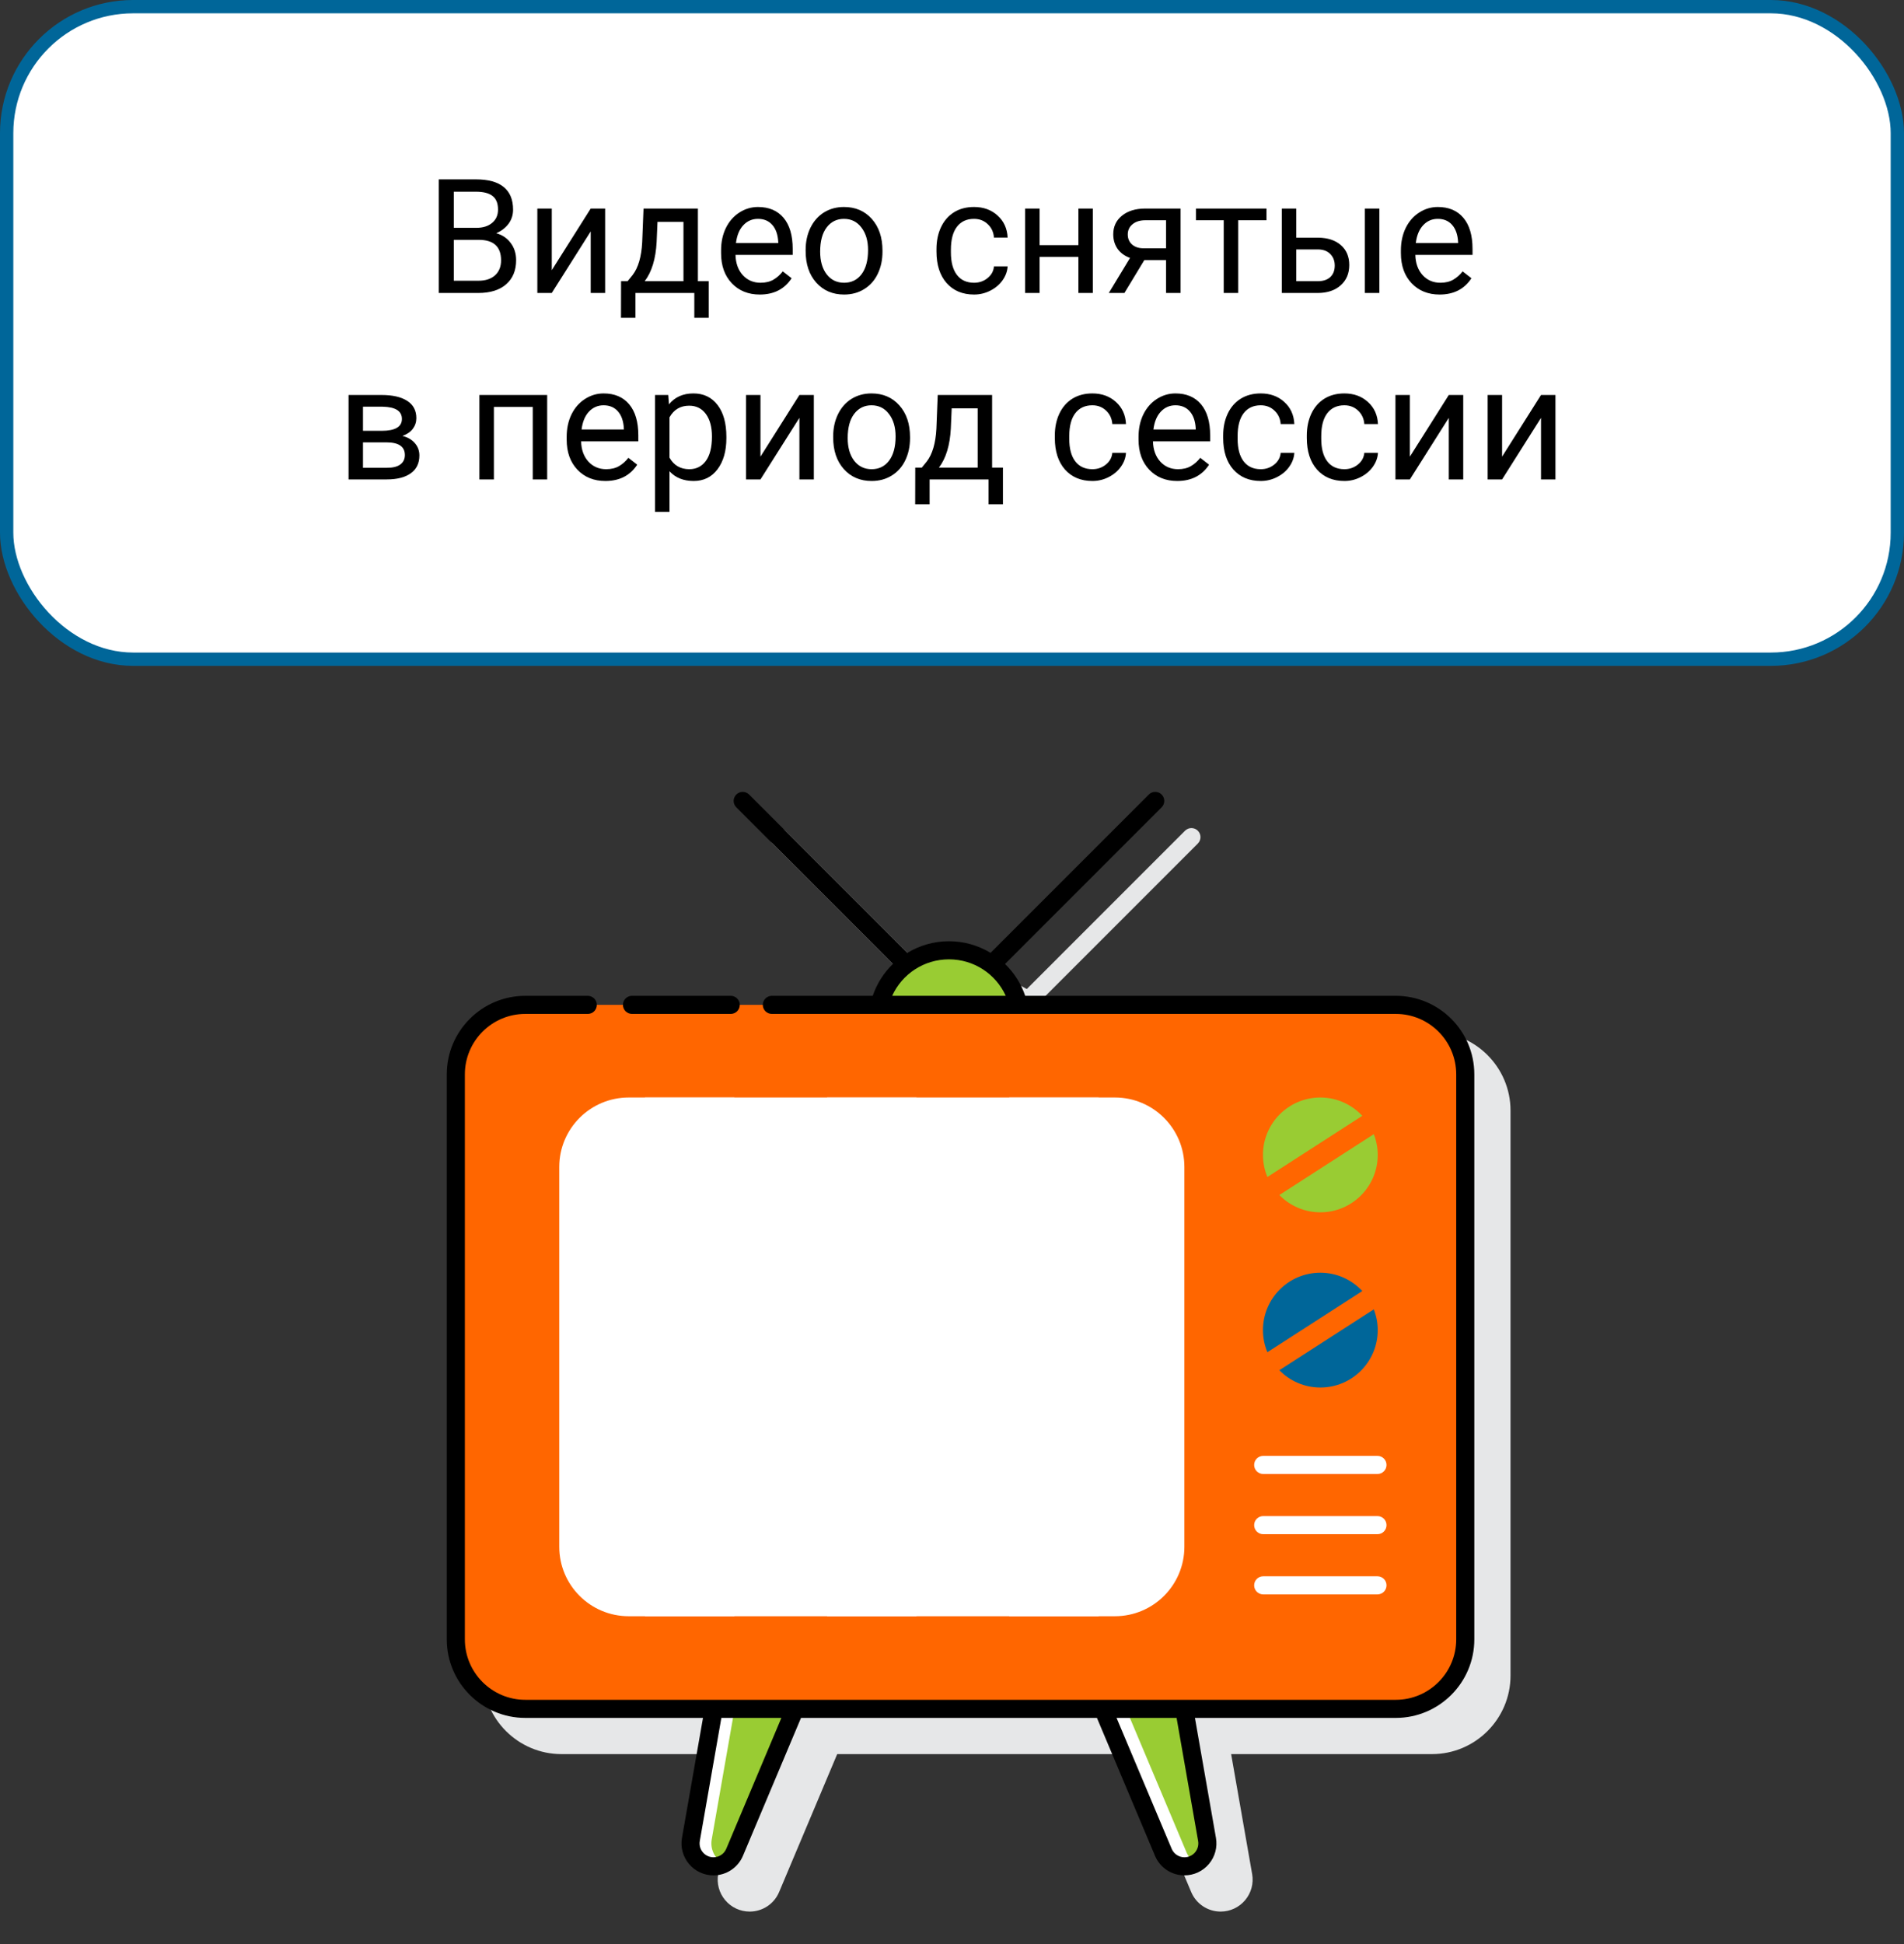
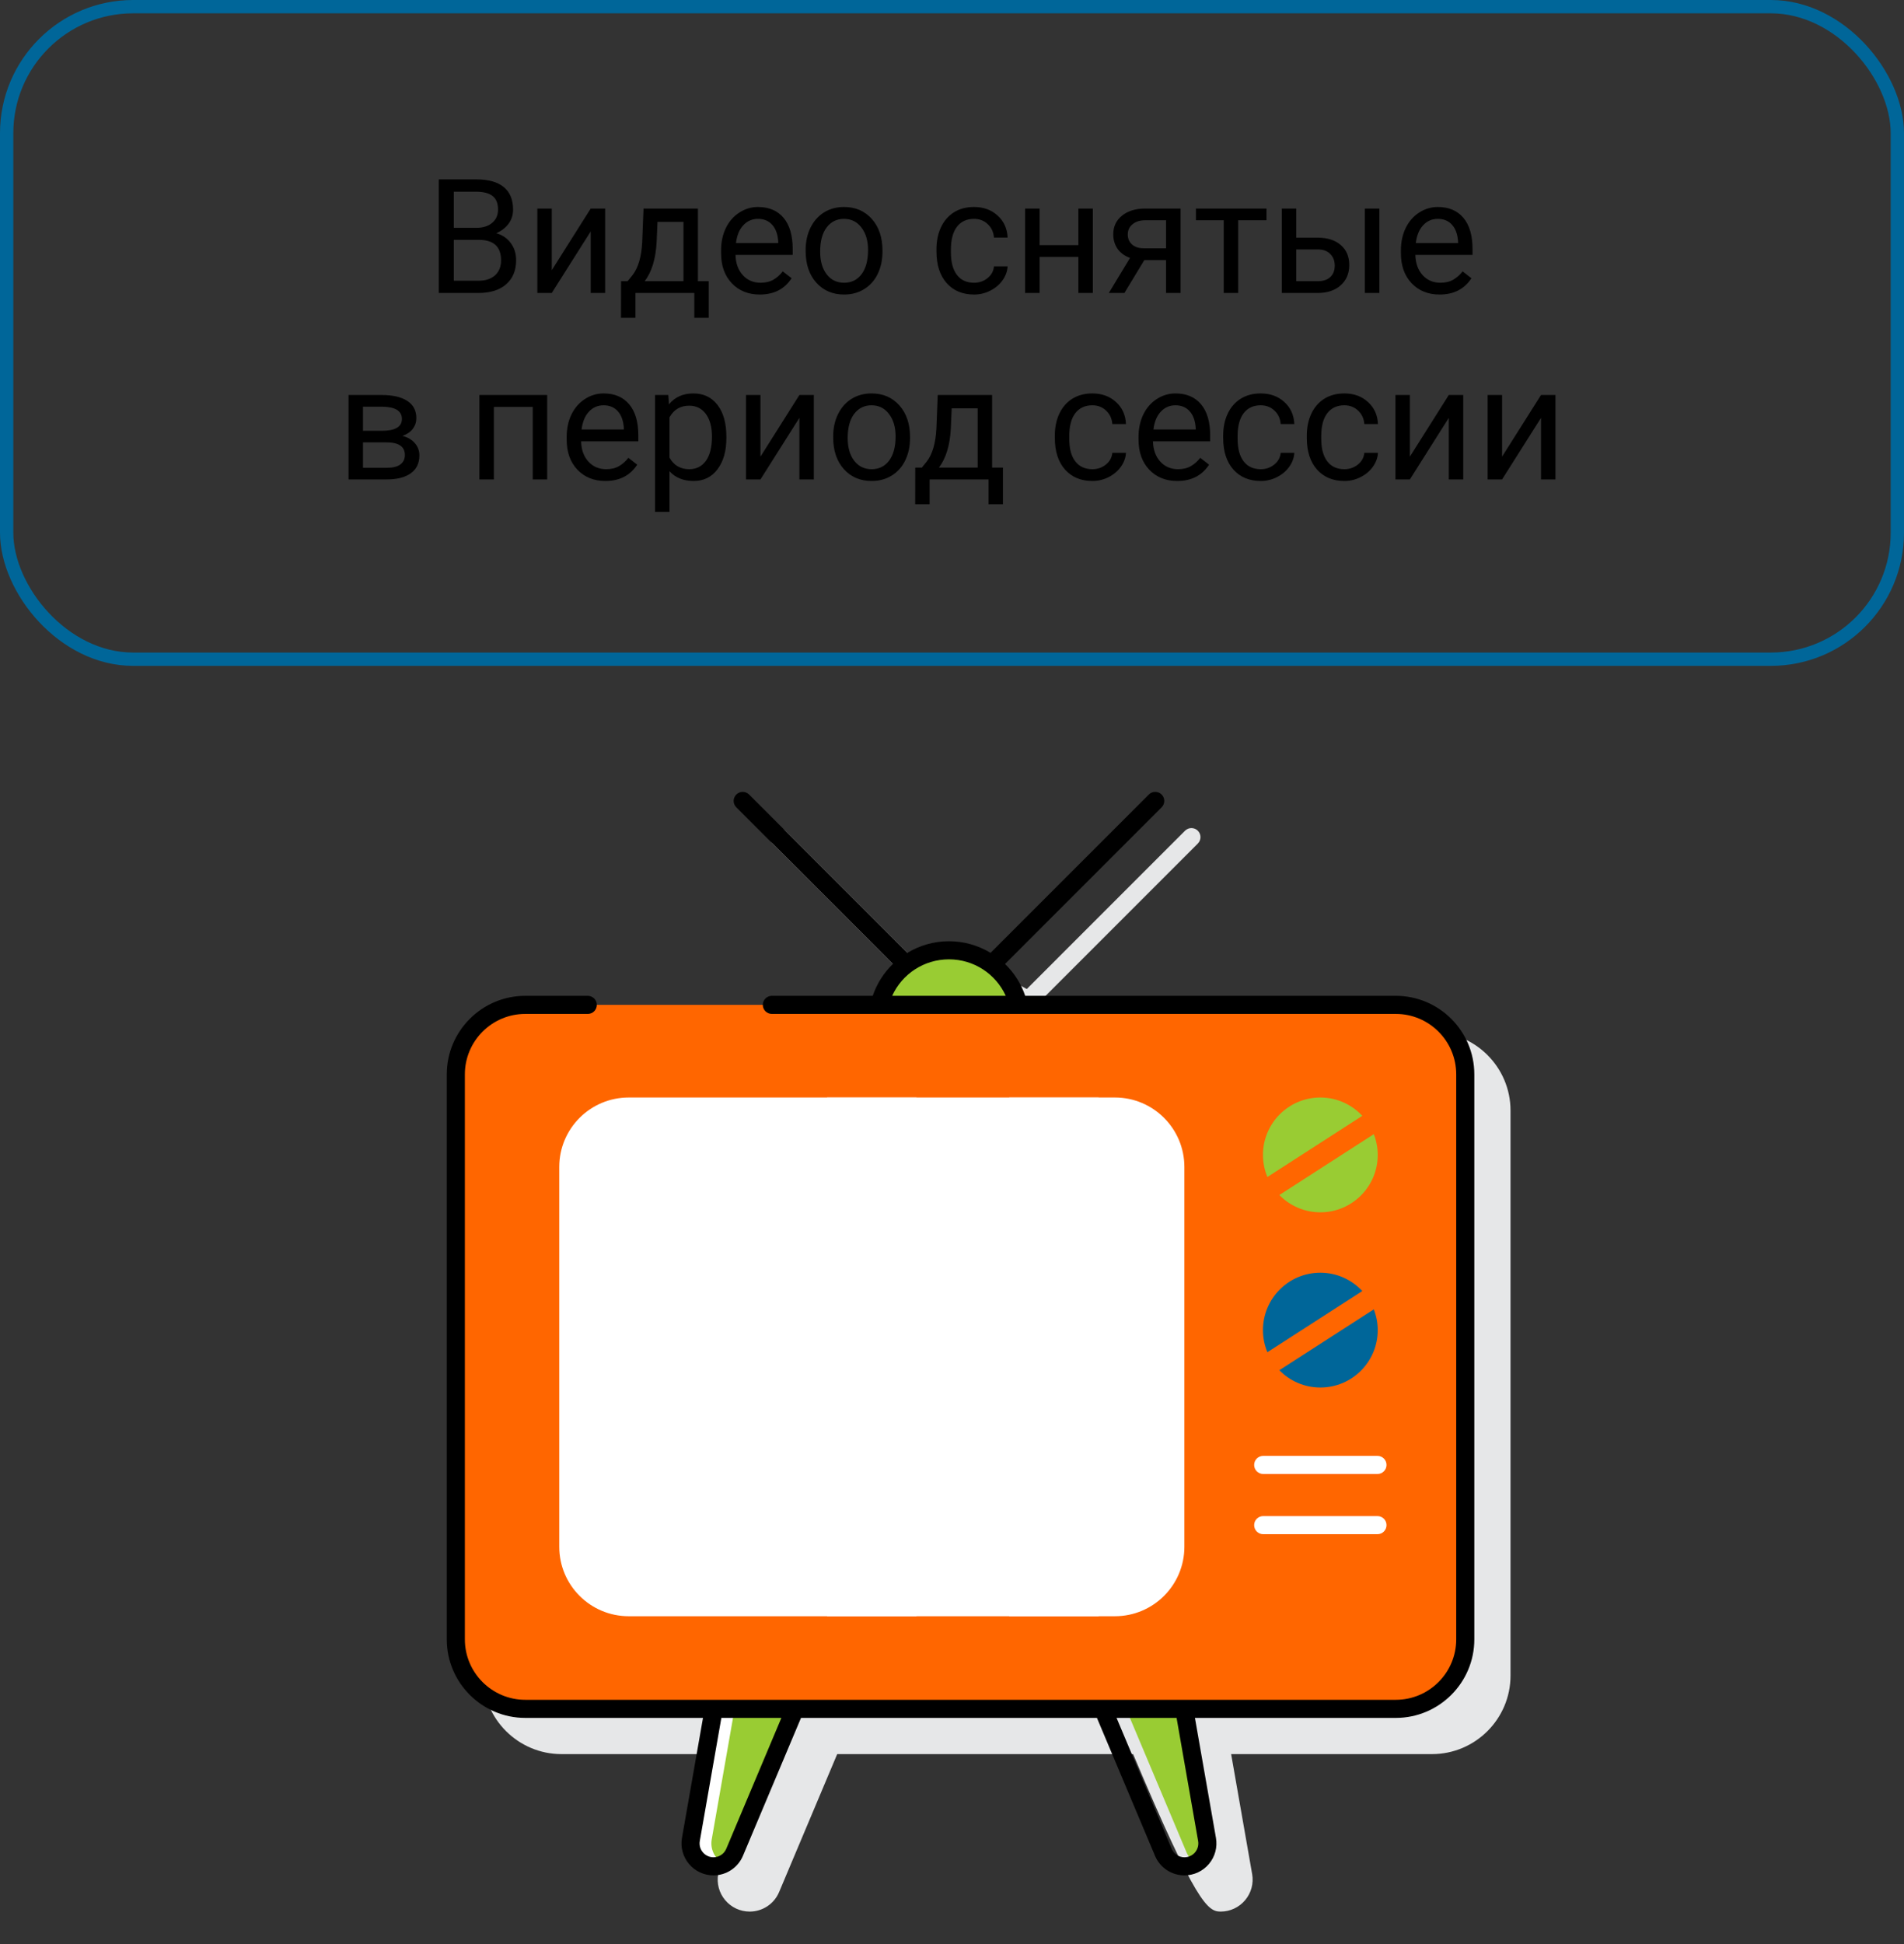
<svg xmlns="http://www.w3.org/2000/svg" width="143" height="146" viewBox="0 0 143 146" fill="none">
  <rect x="0" y="0" width="143" height="146" fill="#333333" stroke="none" />
-   <path d="M107.55 77.495H79.717C79.402 76.568 78.874 75.757 78.202 75.103L89.963 63.341C90.228 63.075 90.228 62.646 89.963 62.38C89.697 62.114 89.267 62.114 89.001 62.38L77.115 74.267C76.197 73.713 75.126 73.396 73.991 73.396C72.856 73.396 71.785 73.713 70.867 74.267L58.98 62.38C58.714 62.114 58.284 62.114 58.019 62.38C57.753 62.646 57.753 63.075 58.019 63.341L69.78 75.103C69.106 75.756 68.58 76.567 68.265 77.495H42.17C38.919 77.495 36.273 80.14 36.273 83.391V125.819C36.273 129.07 38.919 131.716 42.17 131.716H55.517L53.939 140.725C53.816 141.425 54.008 142.139 54.466 142.683C54.923 143.228 55.593 143.54 56.304 143.54C57.273 143.54 58.142 142.963 58.517 142.07L62.878 131.716H85.103L89.464 142.07C89.84 142.963 90.71 143.54 91.677 143.54C92.388 143.54 93.058 143.228 93.516 142.683C93.973 142.139 94.166 141.425 94.043 140.725L92.465 131.716H107.551C110.802 131.716 113.448 129.07 113.448 125.819V83.391C113.447 80.14 110.802 77.495 107.55 77.495V77.495Z" fill="#E6E7E8" />
+   <path d="M107.55 77.495H79.717C79.402 76.568 78.874 75.757 78.202 75.103L89.963 63.341C90.228 63.075 90.228 62.646 89.963 62.38C89.697 62.114 89.267 62.114 89.001 62.38L77.115 74.267C76.197 73.713 75.126 73.396 73.991 73.396C72.856 73.396 71.785 73.713 70.867 74.267L58.98 62.38C58.714 62.114 58.284 62.114 58.019 62.38C57.753 62.646 57.753 63.075 58.019 63.341L69.78 75.103C69.106 75.756 68.58 76.567 68.265 77.495H42.17C38.919 77.495 36.273 80.14 36.273 83.391V125.819C36.273 129.07 38.919 131.716 42.17 131.716H55.517L53.939 140.725C53.816 141.425 54.008 142.139 54.466 142.683C54.923 143.228 55.593 143.54 56.304 143.54C57.273 143.54 58.142 142.963 58.517 142.07L62.878 131.716H85.103C89.84 142.963 90.71 143.54 91.677 143.54C92.388 143.54 93.058 143.228 93.516 142.683C93.973 142.139 94.166 141.425 94.043 140.725L92.465 131.716H107.551C110.802 131.716 113.448 129.07 113.448 125.819V83.391C113.447 80.14 110.802 77.495 107.55 77.495V77.495Z" fill="#E6E7E8" />
  <path d="M76.49 75.456C75.915 73.105 73.8 71.357 71.272 71.357C68.744 71.357 66.629 73.105 66.055 75.456H76.49Z" fill="#99CC33" />
  <path d="M53.607 128.316H59.709L55.173 139.087C54.904 139.725 54.279 140.141 53.586 140.141C52.516 140.141 51.705 139.175 51.89 138.122L53.607 128.316Z" fill="white" />
  <path d="M53.607 128.316H59.709L55.173 139.087C54.904 139.725 54.279 140.141 53.586 140.141C52.516 140.141 51.705 139.175 51.89 138.122L53.607 128.316Z" fill="white" />
-   <path d="M88.939 128.316H82.837L87.373 139.087C87.642 139.725 88.267 140.141 88.96 140.141C90.03 140.141 90.841 139.175 90.656 138.122L88.939 128.316Z" fill="white" />
  <path d="M54.368 139.949C54.721 139.768 55.011 139.469 55.172 139.087L59.708 128.316H55.171L53.454 138.122C53.319 138.896 53.722 139.618 54.368 139.949V139.949Z" fill="#99CC33" />
  <path d="M89.824 139.898C90.419 139.549 90.784 138.861 90.655 138.123L88.938 128.317H84.575L89.112 139.088C89.258 139.436 89.513 139.714 89.824 139.898V139.898Z" fill="#99CC33" />
  <path d="M104.832 75.456H39.451C36.57 75.456 34.234 77.791 34.234 80.673V123.101C34.234 125.982 36.57 128.318 39.451 128.318H104.832C107.714 128.318 110.049 125.982 110.049 123.101V80.673C110.049 77.791 107.714 75.456 104.832 75.456V75.456Z" fill="#FF6600" />
  <path d="M104.832 74.776H76.998C76.683 73.849 76.156 73.038 75.483 72.384L87.244 60.622C87.51 60.357 87.51 59.927 87.244 59.661C86.978 59.395 86.548 59.395 86.283 59.661L74.396 71.549C73.478 70.995 72.407 70.677 71.272 70.677C70.137 70.677 69.066 70.995 68.148 71.549L56.261 59.661C55.995 59.395 55.566 59.395 55.3 59.661C55.034 59.927 55.034 60.357 55.3 60.622L67.061 72.384C66.388 73.037 65.861 73.849 65.546 74.776H57.97C57.594 74.776 57.29 75.08 57.29 75.456C57.29 75.831 57.594 76.135 57.97 76.135H66.055H76.49H104.832C107.334 76.135 109.369 78.17 109.369 80.672V123.101C109.369 125.603 107.334 127.638 104.832 127.638H88.938H82.835H59.708H53.607H39.451C36.949 127.638 34.914 125.603 34.914 123.101V80.672C34.914 78.17 36.949 76.135 39.451 76.135H44.146C44.521 76.135 44.825 75.831 44.825 75.456C44.825 75.08 44.521 74.776 44.146 74.776H39.451C36.2 74.776 33.555 77.421 33.555 80.672V123.101C33.555 126.352 36.2 128.997 39.451 128.997H52.798L51.22 138.006C51.097 138.706 51.289 139.42 51.747 139.965C52.204 140.509 52.875 140.821 53.586 140.821C54.554 140.821 55.423 140.244 55.799 139.352L60.16 128.997H82.385L86.746 139.352C87.121 140.244 87.991 140.821 88.959 140.821C89.67 140.821 90.34 140.509 90.797 139.965C91.255 139.42 91.447 138.706 91.324 138.006L89.746 128.997H104.832C108.083 128.997 110.729 126.352 110.729 123.101V80.672C110.728 77.421 108.083 74.776 104.832 74.776V74.776ZM67.006 74.776C67.757 73.127 69.406 72.037 71.272 72.037C73.138 72.037 74.787 73.127 75.538 74.776H67.006ZM54.546 138.823C54.383 139.211 54.006 139.461 53.586 139.461C53.277 139.461 52.986 139.326 52.788 139.089C52.589 138.853 52.505 138.543 52.559 138.239L54.178 128.996H58.685L54.546 138.823ZM89.985 138.24C90.038 138.543 89.955 138.853 89.757 139.09C89.558 139.326 89.267 139.462 88.959 139.462C88.539 139.462 88.161 139.212 87.998 138.824L83.859 128.997H88.367L89.985 138.24Z" fill="black" />
-   <path d="M47.466 76.135H54.882C55.257 76.135 55.562 75.83 55.562 75.455C55.562 75.08 55.257 74.775 54.882 74.775H47.466C47.091 74.775 46.786 75.08 46.786 75.455C46.786 75.83 47.091 76.135 47.466 76.135V76.135Z" fill="black" />
  <path d="M83.735 82.411H47.22C44.338 82.411 42.003 84.747 42.003 87.628V116.145C42.003 119.027 44.338 121.362 47.22 121.362H83.736C86.617 121.362 88.953 119.027 88.953 116.145V87.628C88.952 84.747 86.617 82.411 83.735 82.411V82.411Z" fill="white" />
  <path d="M103.454 110.681H94.873C94.498 110.681 94.193 110.376 94.193 110.001C94.193 109.626 94.498 109.321 94.873 109.321H103.454C103.83 109.321 104.134 109.626 104.134 110.001C104.134 110.376 103.83 110.681 103.454 110.681Z" fill="white" />
  <path d="M103.454 115.202H94.873C94.498 115.202 94.193 114.898 94.193 114.522C94.193 114.147 94.498 113.843 94.873 113.843H103.454C103.83 113.843 104.134 114.147 104.134 114.522C104.134 114.898 103.83 115.202 103.454 115.202Z" fill="white" />
-   <path d="M103.454 119.723H94.873C94.498 119.723 94.193 119.418 94.193 119.043C94.193 118.668 94.498 118.363 94.873 118.363H103.454C103.83 118.363 104.134 118.668 104.134 119.043C104.134 119.418 103.83 119.723 103.454 119.723Z" fill="white" />
  <path d="M102.316 83.787C101.528 82.943 100.41 82.411 99.165 82.411C96.784 82.411 94.855 84.341 94.855 86.721C94.855 87.309 94.973 87.87 95.187 88.381L102.316 83.787Z" fill="#99CC33" />
  <path d="M96.085 89.734C96.867 90.534 97.957 91.032 99.165 91.032C101.545 91.032 103.475 89.102 103.475 86.722C103.475 86.171 103.367 85.647 103.18 85.163L96.085 89.734Z" fill="#99CC33" />
  <path d="M96.085 102.89C96.867 103.69 97.957 104.188 99.165 104.188C101.545 104.188 103.475 102.258 103.475 99.878C103.475 99.327 103.367 98.803 103.18 98.319L96.085 102.89Z" fill="#006699" />
  <path d="M102.316 96.944C101.528 96.099 100.41 95.567 99.165 95.567C96.784 95.567 94.855 97.497 94.855 99.877C94.855 100.465 94.973 101.026 95.187 101.537L102.316 96.944Z" fill="#006699" />
-   <path d="M48.441 82.411H55.157V121.362H48.441V82.411Z" fill="white" />
  <path d="M62.121 82.411H68.836V121.362H62.121V82.411Z" fill="white" />
  <path d="M75.8 82.411H82.515V121.362H75.8V82.411Z" fill="white" />
-   <rect x="0.5" y="0.5" width="142" height="49" rx="9.5" fill="white" />
  <path d="M32.957 22V13.469H35.746C36.672 13.469 37.367 13.66 37.832 14.043C38.301 14.426 38.535 14.992 38.535 15.742C38.535 16.141 38.422 16.494 38.195 16.803C37.969 17.107 37.66 17.344 37.27 17.512C37.73 17.641 38.094 17.887 38.359 18.25C38.629 18.609 38.764 19.039 38.764 19.539C38.764 20.305 38.516 20.906 38.02 21.344C37.523 21.781 36.822 22 35.916 22H32.957ZM34.082 18.01V21.08H35.94C36.463 21.08 36.875 20.945 37.176 20.676C37.48 20.402 37.633 20.027 37.633 19.551C37.633 18.523 37.074 18.01 35.957 18.01H34.082ZM34.082 17.107H35.781C36.273 17.107 36.666 16.984 36.959 16.738C37.256 16.492 37.404 16.158 37.404 15.736C37.404 15.268 37.268 14.928 36.994 14.717C36.721 14.502 36.305 14.395 35.746 14.395H34.082V17.107ZM44.365 15.66H45.449V22H44.365V17.377L41.441 22H40.357V15.66H41.441V20.289L44.365 15.66ZM47.137 21.115L47.512 20.652C47.934 20.105 48.174 19.285 48.232 18.191L48.332 15.66H52.416V21.115H53.23V23.863H52.147V22H47.723V23.863H46.639L46.645 21.115H47.137ZM48.42 21.115H51.332V16.662H49.381L49.316 18.174C49.25 19.436 48.951 20.416 48.42 21.115ZM57.062 22.117C56.203 22.117 55.504 21.836 54.965 21.273C54.426 20.707 54.156 19.951 54.156 19.006V18.807C54.156 18.178 54.275 17.617 54.514 17.125C54.756 16.629 55.092 16.242 55.522 15.965C55.955 15.684 56.424 15.543 56.928 15.543C57.752 15.543 58.393 15.815 58.85 16.357C59.307 16.9 59.535 17.678 59.535 18.689V19.141H55.24C55.256 19.766 55.438 20.271 55.785 20.658C56.137 21.041 56.582 21.232 57.121 21.232C57.504 21.232 57.828 21.154 58.094 20.998C58.359 20.842 58.592 20.635 58.791 20.377L59.453 20.893C58.922 21.709 58.125 22.117 57.062 22.117ZM56.928 16.434C56.49 16.434 56.123 16.594 55.826 16.914C55.529 17.23 55.346 17.676 55.275 18.25H58.451V18.168C58.42 17.617 58.272 17.191 58.006 16.891C57.74 16.586 57.381 16.434 56.928 16.434ZM60.508 18.771C60.508 18.15 60.629 17.592 60.871 17.096C61.117 16.6 61.457 16.217 61.891 15.947C62.328 15.678 62.826 15.543 63.385 15.543C64.248 15.543 64.945 15.842 65.477 16.439C66.012 17.037 66.279 17.832 66.279 18.824V18.9C66.279 19.518 66.16 20.072 65.922 20.564C65.688 21.053 65.35 21.434 64.908 21.707C64.471 21.98 63.967 22.117 63.397 22.117C62.537 22.117 61.84 21.818 61.305 21.221C60.773 20.623 60.508 19.832 60.508 18.848V18.771ZM61.598 18.9C61.598 19.604 61.76 20.168 62.084 20.594C62.412 21.02 62.85 21.232 63.397 21.232C63.947 21.232 64.385 21.018 64.709 20.588C65.033 20.154 65.195 19.549 65.195 18.771C65.195 18.076 65.029 17.514 64.697 17.084C64.369 16.65 63.932 16.434 63.385 16.434C62.85 16.434 62.418 16.646 62.09 17.072C61.762 17.498 61.598 18.107 61.598 18.9ZM73.158 21.232C73.545 21.232 73.883 21.115 74.172 20.881C74.461 20.646 74.621 20.354 74.652 20.002H75.678C75.658 20.365 75.533 20.711 75.303 21.039C75.072 21.367 74.764 21.629 74.377 21.824C73.994 22.02 73.588 22.117 73.158 22.117C72.295 22.117 71.607 21.83 71.096 21.256C70.588 20.678 70.334 19.889 70.334 18.889V18.707C70.334 18.09 70.447 17.541 70.674 17.061C70.9 16.58 71.225 16.207 71.647 15.941C72.072 15.676 72.574 15.543 73.152 15.543C73.863 15.543 74.453 15.756 74.922 16.182C75.394 16.607 75.647 17.16 75.678 17.84H74.652C74.621 17.43 74.465 17.094 74.184 16.832C73.906 16.566 73.562 16.434 73.152 16.434C72.602 16.434 72.174 16.633 71.869 17.031C71.568 17.426 71.418 17.998 71.418 18.748V18.953C71.418 19.684 71.568 20.246 71.869 20.641C72.17 21.035 72.6 21.232 73.158 21.232ZM82.076 22H80.992V19.293H78.08V22H76.99V15.66H78.08V18.408H80.992V15.66H82.076V22ZM88.668 15.66V22H87.578V19.533H85.943L84.449 22H83.277L84.871 19.369C84.465 19.221 84.152 18.992 83.934 18.684C83.719 18.371 83.611 18.008 83.611 17.594C83.611 17.016 83.828 16.551 84.262 16.199C84.695 15.844 85.275 15.664 86.002 15.66H88.668ZM84.701 17.605C84.701 17.914 84.807 18.164 85.018 18.355C85.228 18.543 85.508 18.639 85.856 18.643H87.578V16.539H86.019C85.617 16.539 85.297 16.639 85.059 16.838C84.82 17.033 84.701 17.289 84.701 17.605ZM95.119 16.539H92.992V22H91.908V16.539H89.822V15.66H95.119V16.539ZM97.357 17.846H99.004C99.723 17.854 100.291 18.041 100.709 18.408C101.127 18.775 101.336 19.273 101.336 19.902C101.336 20.535 101.121 21.043 100.691 21.426C100.262 21.809 99.684 22 98.957 22H96.273V15.66H97.357V17.846ZM103.598 22H102.508V15.66H103.598V22ZM97.357 18.73V21.115H98.969C99.375 21.115 99.689 21.012 99.912 20.805C100.135 20.594 100.246 20.307 100.246 19.943C100.246 19.592 100.137 19.305 99.918 19.082C99.703 18.855 99.4 18.738 99.01 18.73H97.357ZM108.121 22.117C107.262 22.117 106.562 21.836 106.023 21.273C105.484 20.707 105.215 19.951 105.215 19.006V18.807C105.215 18.178 105.334 17.617 105.572 17.125C105.814 16.629 106.15 16.242 106.58 15.965C107.014 15.684 107.482 15.543 107.986 15.543C108.811 15.543 109.451 15.815 109.908 16.357C110.365 16.9 110.594 17.678 110.594 18.689V19.141H106.299C106.314 19.766 106.496 20.271 106.844 20.658C107.195 21.041 107.641 21.232 108.18 21.232C108.562 21.232 108.887 21.154 109.152 20.998C109.418 20.842 109.65 20.635 109.85 20.377L110.512 20.893C109.98 21.709 109.184 22.117 108.121 22.117ZM107.986 16.434C107.549 16.434 107.182 16.594 106.885 16.914C106.588 17.23 106.404 17.676 106.334 18.25H109.51V18.168C109.479 17.617 109.33 17.191 109.064 16.891C108.799 16.586 108.439 16.434 107.986 16.434ZM26.178 36V29.66H28.65C29.494 29.66 30.141 29.809 30.59 30.105C31.043 30.398 31.27 30.83 31.27 31.4C31.27 31.693 31.182 31.959 31.006 32.197C30.83 32.432 30.57 32.611 30.227 32.736C30.609 32.826 30.916 33.002 31.146 33.264C31.381 33.525 31.498 33.838 31.498 34.201C31.498 34.783 31.283 35.228 30.854 35.537C30.428 35.846 29.824 36 29.043 36H26.178ZM27.262 33.217V35.127H29.055C29.508 35.127 29.846 35.043 30.068 34.875C30.295 34.707 30.408 34.471 30.408 34.166C30.408 33.533 29.943 33.217 29.014 33.217H27.262ZM27.262 32.35H28.662C29.678 32.35 30.186 32.053 30.186 31.459C30.186 30.865 29.705 30.559 28.744 30.539H27.262V32.35ZM41.096 36H40.012V30.557H37.094V36H36.004V29.66H41.096V36ZM45.467 36.117C44.607 36.117 43.908 35.836 43.369 35.273C42.83 34.707 42.56 33.951 42.56 33.006V32.807C42.56 32.178 42.68 31.617 42.918 31.125C43.16 30.629 43.496 30.242 43.926 29.965C44.359 29.684 44.828 29.543 45.332 29.543C46.156 29.543 46.797 29.814 47.254 30.357C47.711 30.9 47.94 31.678 47.94 32.69V33.141H43.645C43.66 33.766 43.842 34.272 44.19 34.658C44.541 35.041 44.986 35.232 45.525 35.232C45.908 35.232 46.232 35.154 46.498 34.998C46.764 34.842 46.996 34.635 47.195 34.377L47.857 34.893C47.326 35.709 46.529 36.117 45.467 36.117ZM45.332 30.434C44.895 30.434 44.527 30.594 44.23 30.914C43.934 31.23 43.75 31.676 43.68 32.25H46.855V32.168C46.824 31.617 46.676 31.191 46.41 30.891C46.145 30.586 45.785 30.434 45.332 30.434ZM54.555 32.9C54.555 33.865 54.334 34.643 53.893 35.232C53.451 35.822 52.853 36.117 52.1 36.117C51.33 36.117 50.725 35.873 50.283 35.385V38.438H49.199V29.66H50.19L50.242 30.363C50.684 29.816 51.297 29.543 52.082 29.543C52.844 29.543 53.445 29.83 53.887 30.404C54.332 30.979 54.555 31.777 54.555 32.801V32.9ZM53.471 32.777C53.471 32.062 53.318 31.498 53.014 31.084C52.709 30.67 52.291 30.463 51.76 30.463C51.103 30.463 50.611 30.754 50.283 31.336V34.365C50.607 34.943 51.103 35.232 51.772 35.232C52.291 35.232 52.703 35.027 53.008 34.617C53.316 34.203 53.471 33.59 53.471 32.777ZM60.039 29.66H61.123V36H60.039V31.377L57.115 36H56.031V29.66H57.115V34.289L60.039 29.66ZM62.576 32.772C62.576 32.15 62.697 31.592 62.94 31.096C63.185 30.6 63.525 30.217 63.959 29.947C64.397 29.678 64.894 29.543 65.453 29.543C66.316 29.543 67.014 29.842 67.545 30.439C68.08 31.037 68.348 31.832 68.348 32.824V32.9C68.348 33.518 68.228 34.072 67.99 34.565C67.756 35.053 67.418 35.434 66.977 35.707C66.539 35.98 66.035 36.117 65.465 36.117C64.606 36.117 63.908 35.818 63.373 35.221C62.842 34.623 62.576 33.832 62.576 32.848V32.772ZM63.666 32.9C63.666 33.603 63.828 34.168 64.152 34.594C64.481 35.02 64.918 35.232 65.465 35.232C66.016 35.232 66.453 35.018 66.777 34.588C67.102 34.154 67.264 33.549 67.264 32.772C67.264 32.076 67.098 31.514 66.766 31.084C66.438 30.65 66 30.434 65.453 30.434C64.918 30.434 64.486 30.646 64.158 31.072C63.83 31.498 63.666 32.107 63.666 32.9ZM69.232 35.115L69.607 34.652C70.029 34.105 70.269 33.285 70.328 32.191L70.428 29.66H74.512V35.115H75.326V37.863H74.242V36H69.818V37.863H68.734L68.74 35.115H69.232ZM70.516 35.115H73.428V30.662H71.477L71.412 32.174C71.346 33.435 71.047 34.416 70.516 35.115ZM82.047 35.232C82.434 35.232 82.772 35.115 83.061 34.881C83.35 34.647 83.51 34.353 83.541 34.002H84.566C84.547 34.365 84.422 34.711 84.191 35.039C83.961 35.367 83.652 35.629 83.266 35.824C82.883 36.02 82.477 36.117 82.047 36.117C81.184 36.117 80.496 35.83 79.984 35.256C79.477 34.678 79.223 33.889 79.223 32.889V32.707C79.223 32.09 79.336 31.541 79.562 31.061C79.789 30.58 80.113 30.207 80.535 29.941C80.961 29.676 81.463 29.543 82.041 29.543C82.752 29.543 83.342 29.756 83.811 30.182C84.283 30.607 84.535 31.16 84.566 31.84H83.541C83.51 31.43 83.353 31.094 83.072 30.832C82.795 30.566 82.451 30.434 82.041 30.434C81.49 30.434 81.062 30.633 80.758 31.031C80.457 31.426 80.307 31.998 80.307 32.748V32.953C80.307 33.684 80.457 34.246 80.758 34.641C81.059 35.035 81.488 35.232 82.047 35.232ZM88.416 36.117C87.557 36.117 86.857 35.836 86.318 35.273C85.779 34.707 85.51 33.951 85.51 33.006V32.807C85.51 32.178 85.629 31.617 85.867 31.125C86.109 30.629 86.445 30.242 86.875 29.965C87.309 29.684 87.777 29.543 88.281 29.543C89.106 29.543 89.746 29.814 90.203 30.357C90.66 30.9 90.889 31.678 90.889 32.69V33.141H86.594C86.609 33.766 86.791 34.272 87.139 34.658C87.49 35.041 87.936 35.232 88.475 35.232C88.857 35.232 89.182 35.154 89.447 34.998C89.713 34.842 89.945 34.635 90.144 34.377L90.807 34.893C90.275 35.709 89.478 36.117 88.416 36.117ZM88.281 30.434C87.844 30.434 87.477 30.594 87.18 30.914C86.883 31.23 86.699 31.676 86.629 32.25H89.805V32.168C89.773 31.617 89.625 31.191 89.359 30.891C89.094 30.586 88.734 30.434 88.281 30.434ZM94.691 35.232C95.078 35.232 95.416 35.115 95.705 34.881C95.994 34.647 96.154 34.353 96.186 34.002H97.211C97.191 34.365 97.066 34.711 96.836 35.039C96.606 35.367 96.297 35.629 95.91 35.824C95.527 36.02 95.121 36.117 94.691 36.117C93.828 36.117 93.141 35.83 92.629 35.256C92.121 34.678 91.867 33.889 91.867 32.889V32.707C91.867 32.09 91.981 31.541 92.207 31.061C92.434 30.58 92.758 30.207 93.18 29.941C93.606 29.676 94.107 29.543 94.686 29.543C95.397 29.543 95.986 29.756 96.455 30.182C96.928 30.607 97.18 31.16 97.211 31.84H96.186C96.154 31.43 95.998 31.094 95.717 30.832C95.439 30.566 95.096 30.434 94.686 30.434C94.135 30.434 93.707 30.633 93.402 31.031C93.102 31.426 92.951 31.998 92.951 32.748V32.953C92.951 33.684 93.102 34.246 93.402 34.641C93.703 35.035 94.133 35.232 94.691 35.232ZM100.973 35.232C101.359 35.232 101.697 35.115 101.986 34.881C102.275 34.647 102.436 34.353 102.467 34.002H103.492C103.473 34.365 103.348 34.711 103.117 35.039C102.887 35.367 102.578 35.629 102.191 35.824C101.809 36.02 101.402 36.117 100.973 36.117C100.109 36.117 99.422 35.83 98.91 35.256C98.402 34.678 98.148 33.889 98.148 32.889V32.707C98.148 32.09 98.262 31.541 98.488 31.061C98.715 30.58 99.039 30.207 99.461 29.941C99.887 29.676 100.389 29.543 100.967 29.543C101.678 29.543 102.268 29.756 102.736 30.182C103.209 30.607 103.461 31.16 103.492 31.84H102.467C102.436 31.43 102.279 31.094 101.998 30.832C101.721 30.566 101.377 30.434 100.967 30.434C100.416 30.434 99.988 30.633 99.684 31.031C99.383 31.426 99.232 31.998 99.232 32.748V32.953C99.232 33.684 99.383 34.246 99.684 34.641C99.984 35.035 100.414 35.232 100.973 35.232ZM108.812 29.66H109.896V36H108.812V31.377L105.889 36H104.805V29.66H105.889V34.289L108.812 29.66ZM115.738 29.66H116.822V36H115.738V31.377L112.814 36H111.73V29.66H112.814V34.289L115.738 29.66Z" fill="black" />
  <rect x="0.5" y="0.5" width="142" height="49" rx="9.5" stroke="#006699" />
</svg>